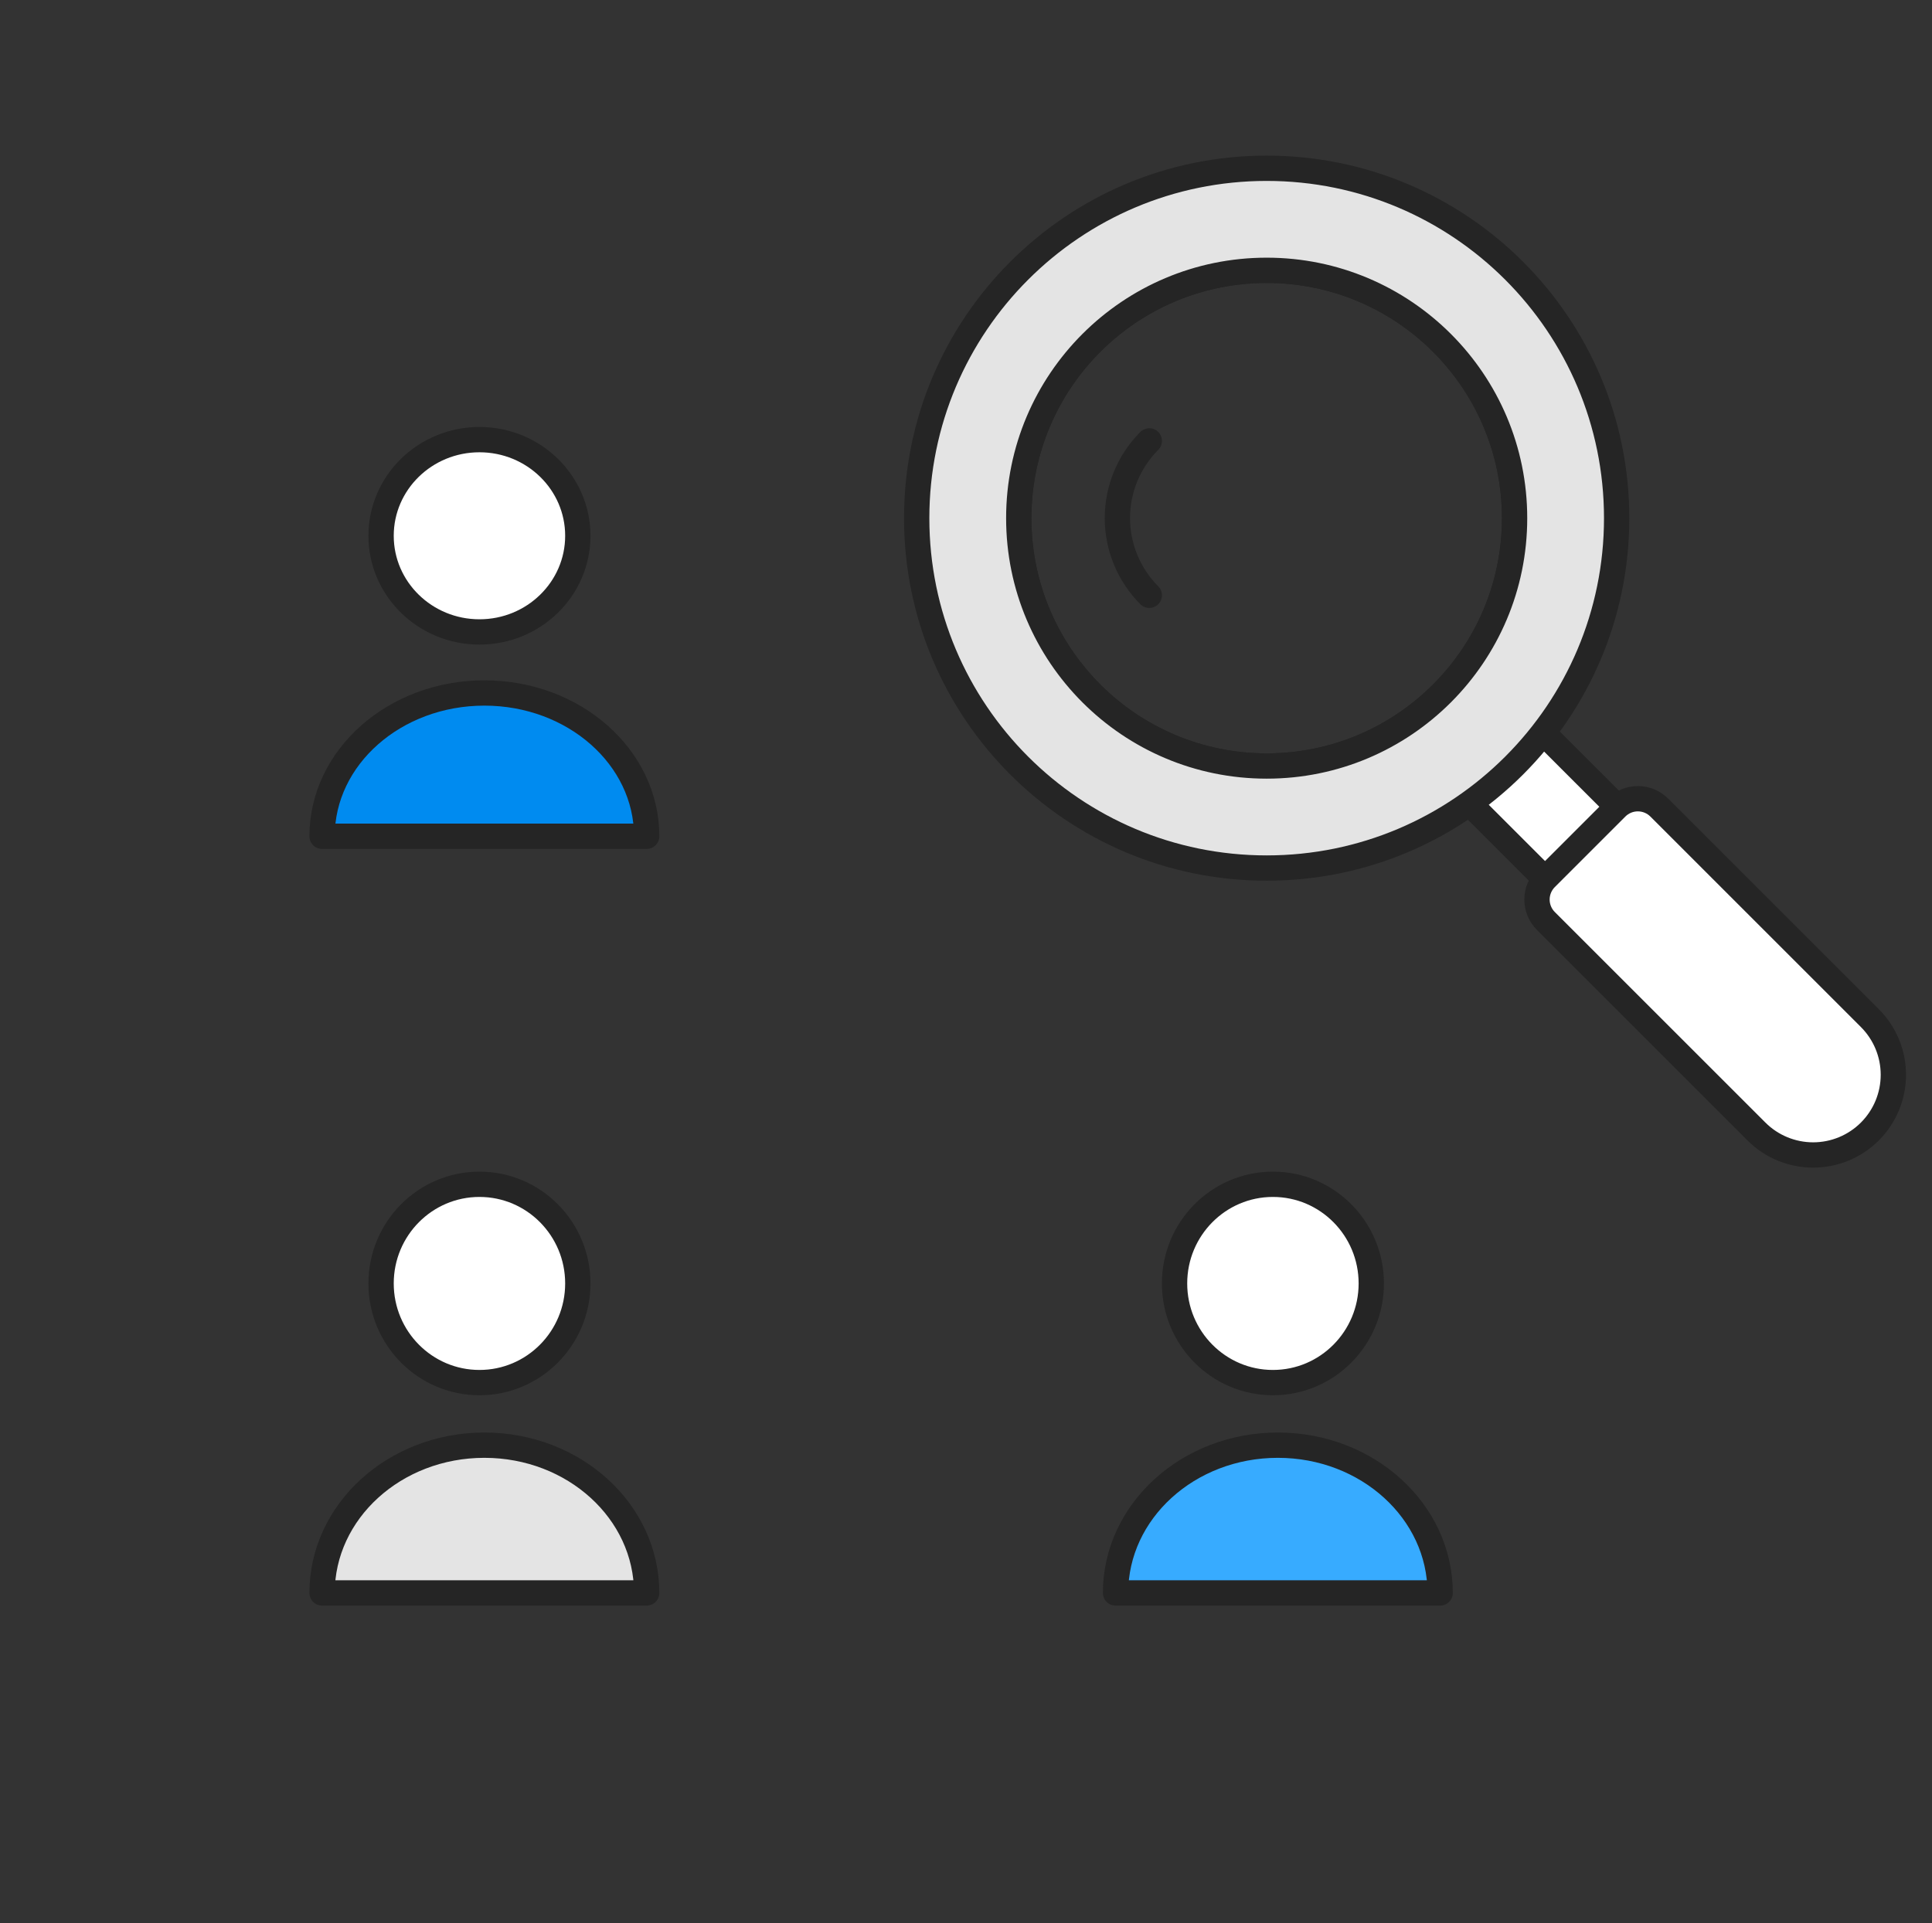
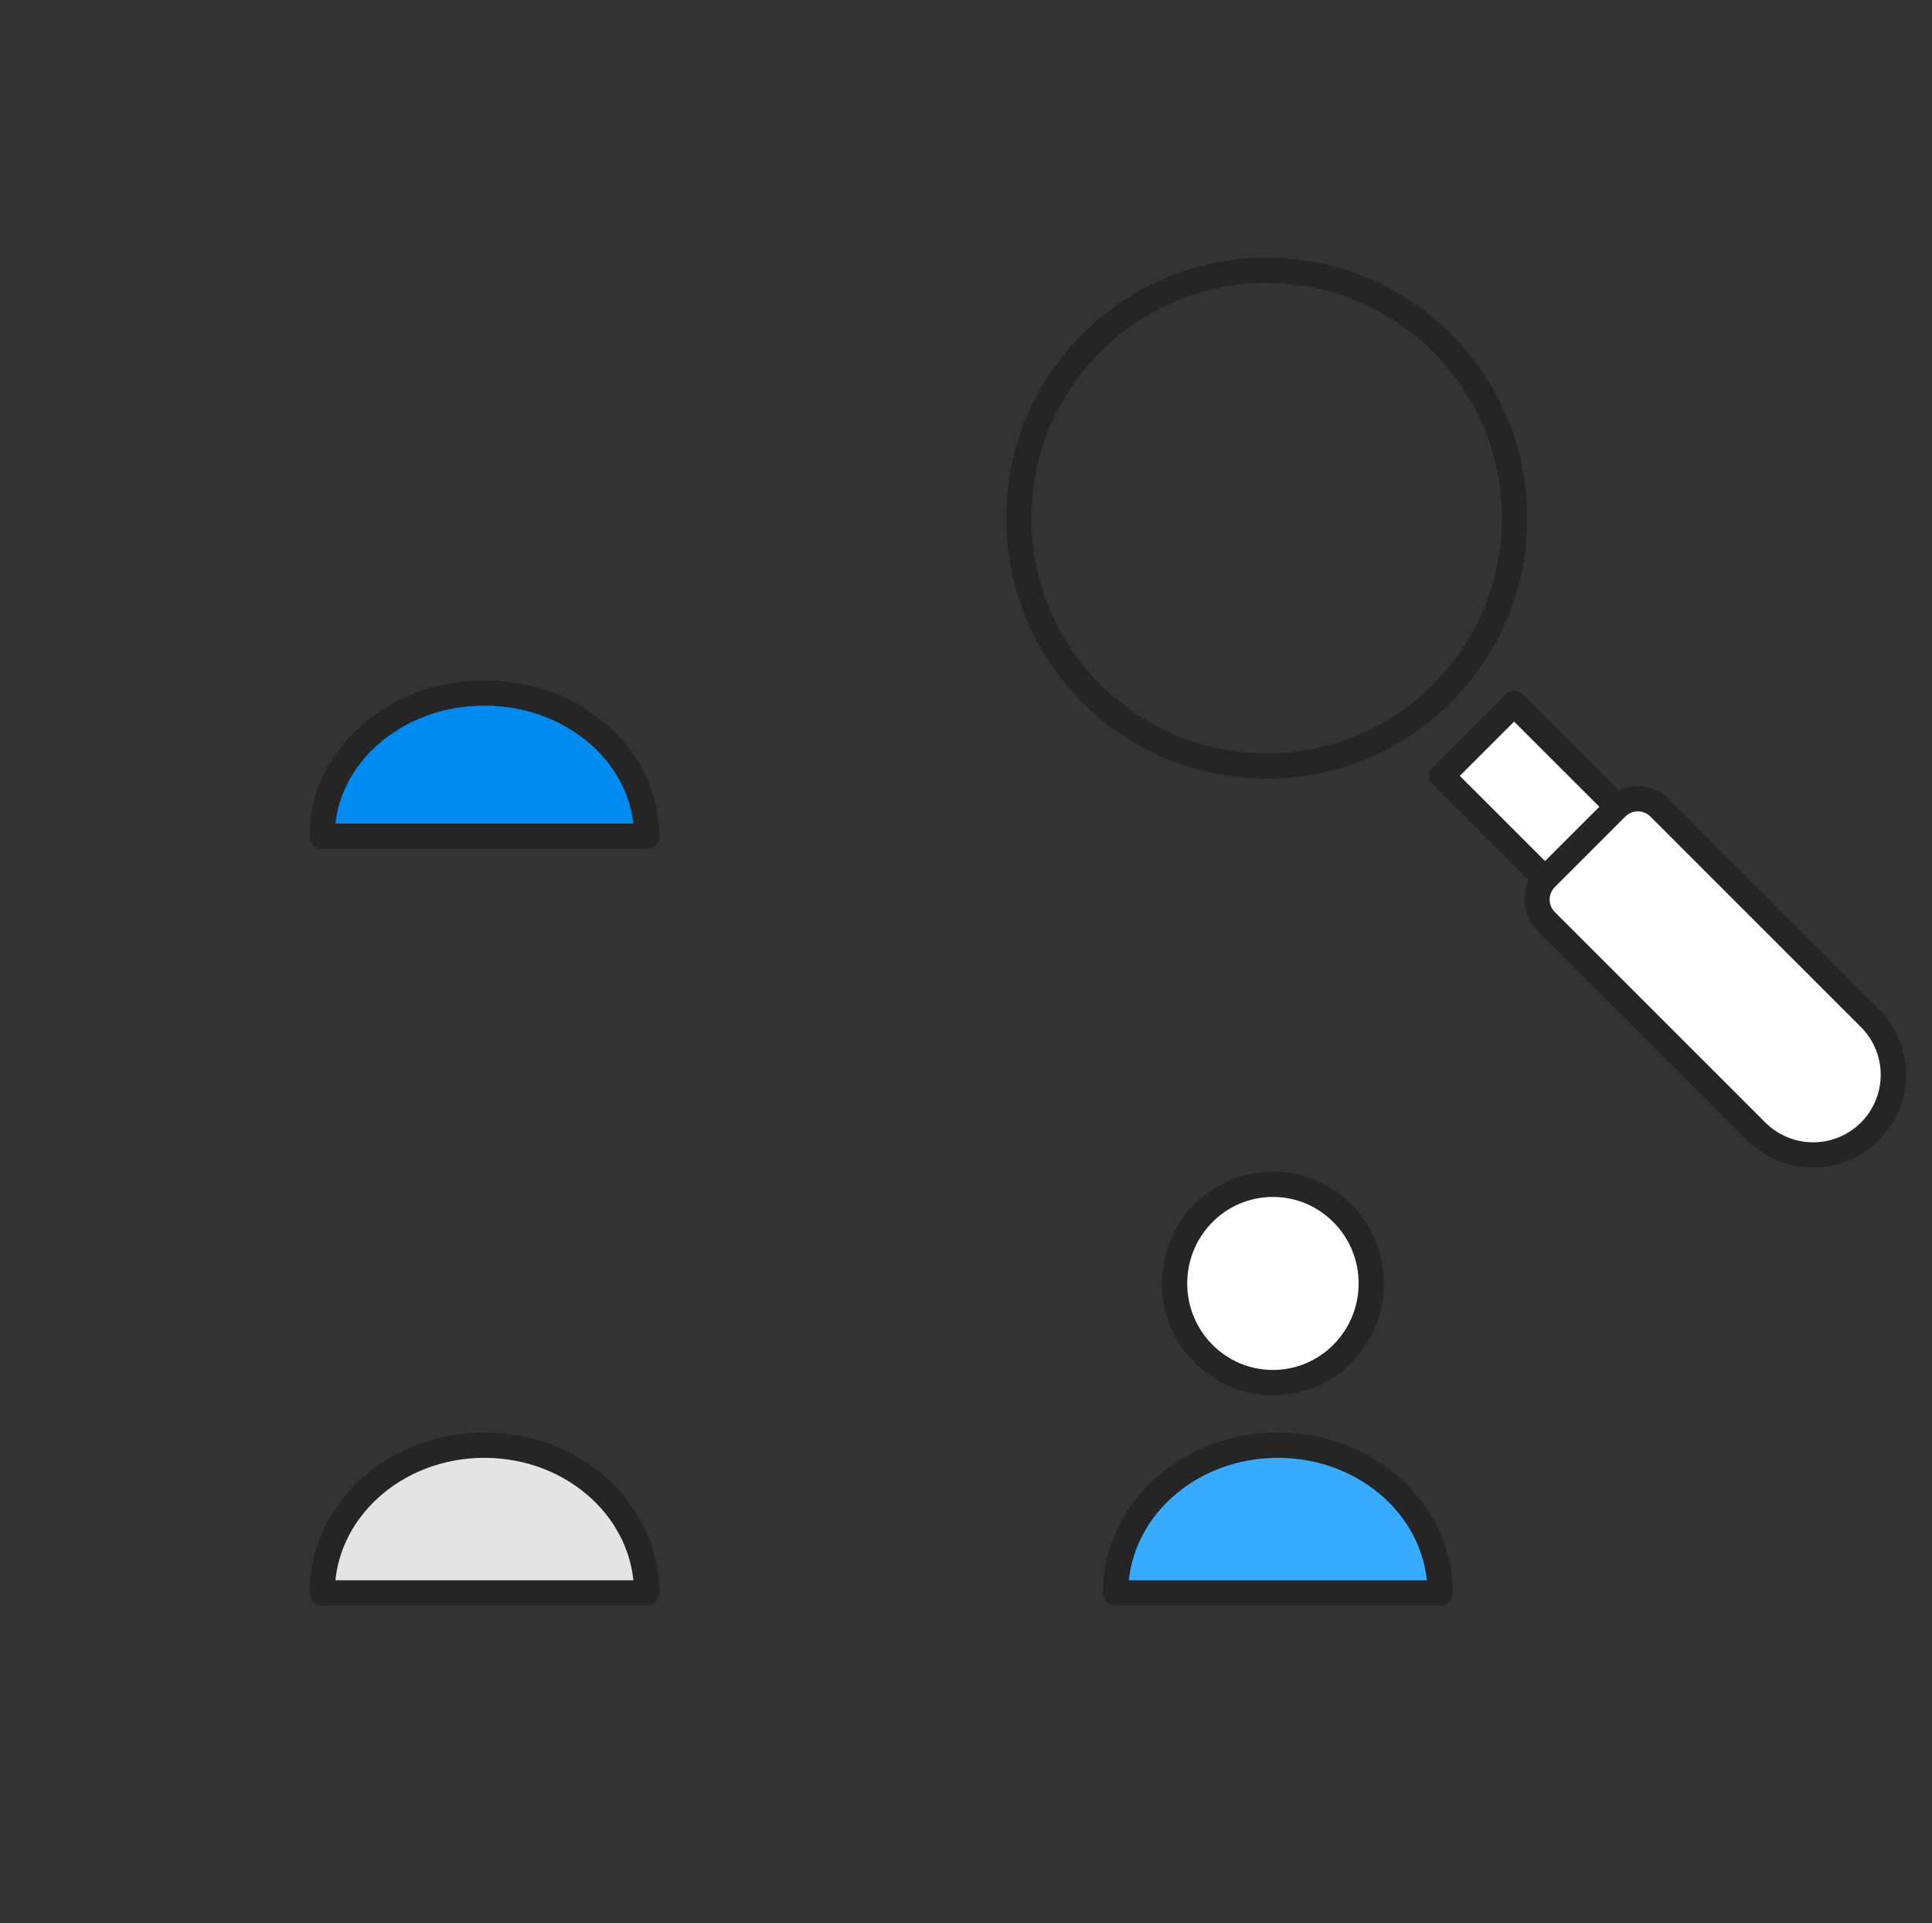
<svg xmlns="http://www.w3.org/2000/svg" width="229" height="228" viewBox="0 0 229 228" fill="none">
  <rect x="0" y="0" width="229" height="228" fill="#333333" stroke="none" />
  <g clip-path="url(#clip0_61_5294)">
-     <path d="M56.83 163.922C63.269 163.922 68.489 158.659 68.489 152.166C68.489 145.673 63.269 140.41 56.83 140.41C50.39 140.41 45.17 145.673 45.17 152.166C45.17 158.659 50.39 163.922 56.83 163.922Z" fill="white" stroke="#252525" stroke-width="3" stroke-linecap="round" stroke-linejoin="round" />
    <path d="M57.413 171.341C46.789 171.341 38.176 179.185 38.176 188.86H76.651C76.651 179.185 68.038 171.341 57.413 171.341Z" fill="#E4E4E4" stroke="#252525" stroke-width="3" stroke-linecap="round" stroke-linejoin="round" />
    <path d="M150.879 163.922C157.318 163.922 162.538 158.659 162.538 152.166C162.538 145.673 157.318 140.41 150.879 140.41C144.44 140.41 139.22 145.673 139.22 152.166C139.22 158.659 144.44 163.922 150.879 163.922Z" fill="white" stroke="#252525" stroke-width="3" stroke-linecap="round" stroke-linejoin="round" />
    <path d="M151.463 171.341C140.839 171.341 132.226 179.185 132.226 188.86H170.701C170.701 179.185 162.088 171.341 151.463 171.341Z" fill="#37ABFF" stroke="#252525" stroke-width="3" stroke-linecap="round" stroke-linejoin="round" />
-     <path d="M56.83 74.923C63.269 74.923 68.489 69.819 68.489 63.523C68.489 57.227 63.269 52.123 56.83 52.123C50.39 52.123 45.17 57.227 45.17 63.523C45.17 69.819 50.39 74.923 56.83 74.923Z" fill="white" stroke="#252525" stroke-width="3" stroke-linecap="round" stroke-linejoin="round" />
    <path d="M57.413 82.16C46.789 82.16 38.176 89.766 38.176 99.148H76.651C76.651 89.766 68.038 82.16 57.413 82.16Z" fill="#008BF0" stroke="#252525" stroke-width="3" stroke-linecap="round" stroke-linejoin="round" />
    <path d="M150.139 90.818C166.367 90.818 179.523 77.662 179.523 61.434C179.523 45.206 166.367 32.05 150.139 32.05C133.911 32.05 120.755 45.206 120.755 61.434C120.755 77.662 133.911 90.818 150.139 90.818Z" stroke="#252525" stroke-width="3" stroke-miterlimit="10" />
    <path d="M179.466 83.43L170.91 91.986L188.021 109.097L196.577 100.541L179.466 83.43Z" fill="white" stroke="#252525" stroke-width="3" stroke-linecap="round" stroke-linejoin="round" />
    <path d="M183.245 104.097L191.593 95.749C192.267 95.075 193.182 94.696 194.135 94.696C195.089 94.696 196.003 95.075 196.678 95.749L221.635 120.707C223.418 122.489 224.42 124.908 224.42 127.429C224.42 129.95 223.418 132.368 221.635 134.151C219.852 135.934 217.434 136.935 214.913 136.935C212.392 136.935 209.974 135.934 208.191 134.151L183.233 109.193C182.898 108.859 182.633 108.461 182.452 108.023C182.271 107.585 182.179 107.116 182.18 106.643C182.181 106.169 182.276 105.7 182.459 105.263C182.642 104.826 182.909 104.43 183.245 104.097Z" fill="white" stroke="#252525" stroke-width="3" stroke-linecap="round" stroke-linejoin="round" />
-     <path fill-rule="evenodd" clip-rule="evenodd" d="M191.622 61.433C191.622 84.344 173.049 102.917 150.139 102.917C127.228 102.917 108.655 84.344 108.655 61.433C108.655 38.523 127.228 19.95 150.139 19.95C173.049 19.95 191.622 38.523 191.622 61.433ZM179.523 61.434C179.523 77.662 166.368 90.818 150.139 90.818C133.911 90.818 120.755 77.662 120.755 61.434C120.755 45.205 133.911 32.05 150.139 32.05C166.368 32.05 179.523 45.205 179.523 61.434Z" fill="#E4E4E4" />
-     <path d="M150.139 104.417C173.878 104.417 193.122 85.172 193.122 61.433H190.122C190.122 83.516 172.221 101.417 150.139 101.417V104.417ZM107.155 61.433C107.155 85.172 126.4 104.417 150.139 104.417V101.417C128.056 101.417 110.155 83.516 110.155 61.433H107.155ZM150.139 18.45C126.4 18.45 107.155 37.694 107.155 61.433H110.155C110.155 39.351 128.056 21.45 150.139 21.45V18.45ZM193.122 61.433C193.122 37.694 173.878 18.45 150.139 18.45V21.45C172.221 21.45 190.122 39.351 190.122 61.433H193.122ZM150.139 92.318C167.196 92.318 181.023 78.491 181.023 61.434H178.023C178.023 76.834 165.539 89.318 150.139 89.318V92.318ZM119.255 61.434C119.255 78.491 133.082 92.318 150.139 92.318V89.318C134.739 89.318 122.255 76.834 122.255 61.434H119.255ZM150.139 30.55C133.082 30.55 119.255 44.377 119.255 61.434H122.255C122.255 46.034 134.739 33.55 150.139 33.55V30.55ZM181.023 61.434C181.023 44.377 167.196 30.55 150.139 30.55V33.55C165.539 33.55 178.023 46.034 178.023 61.434H181.023Z" fill="#252525" />
-     <path d="M136.227 70.577C133.805 68.147 132.444 64.856 132.444 61.425C132.444 57.994 133.805 54.702 136.227 52.273" stroke="#252525" stroke-width="3" stroke-linecap="round" stroke-linejoin="round" />
  </g>
  <defs>
    <clipPath id="clip0_61_5294">
      <rect width="228" height="228" fill="white" transform="translate(0.305)" />
    </clipPath>
  </defs>
</svg>